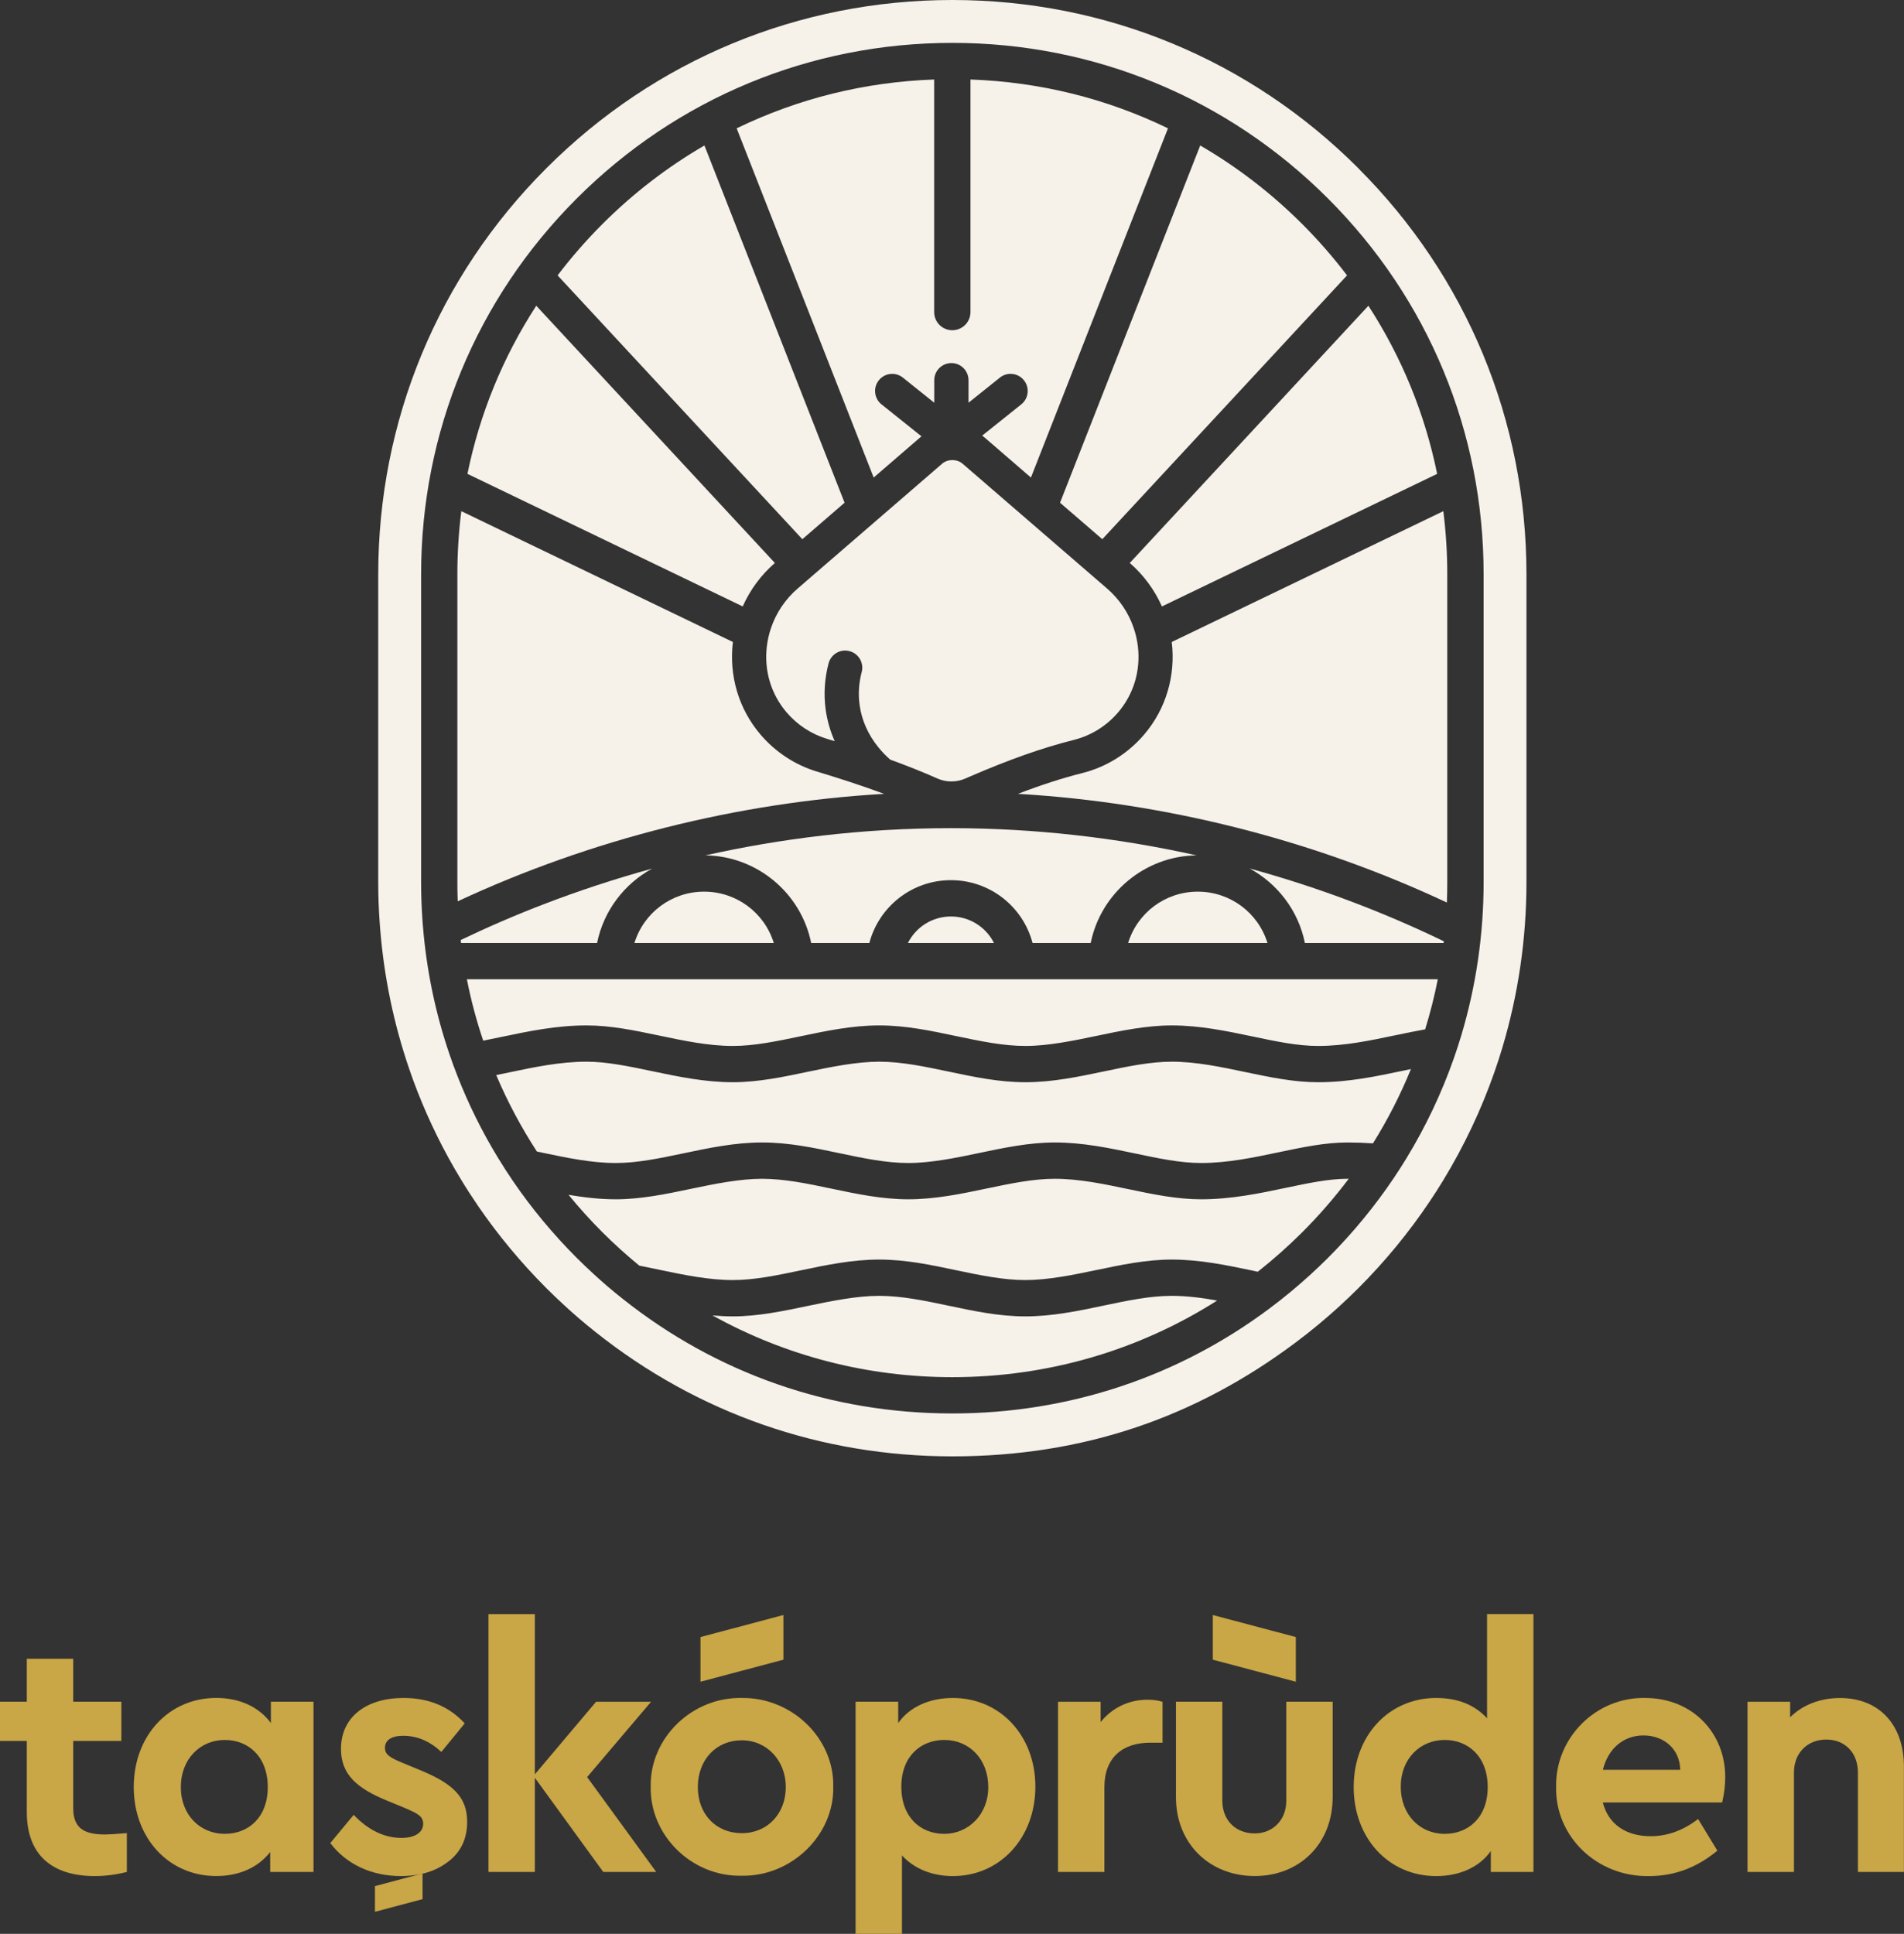
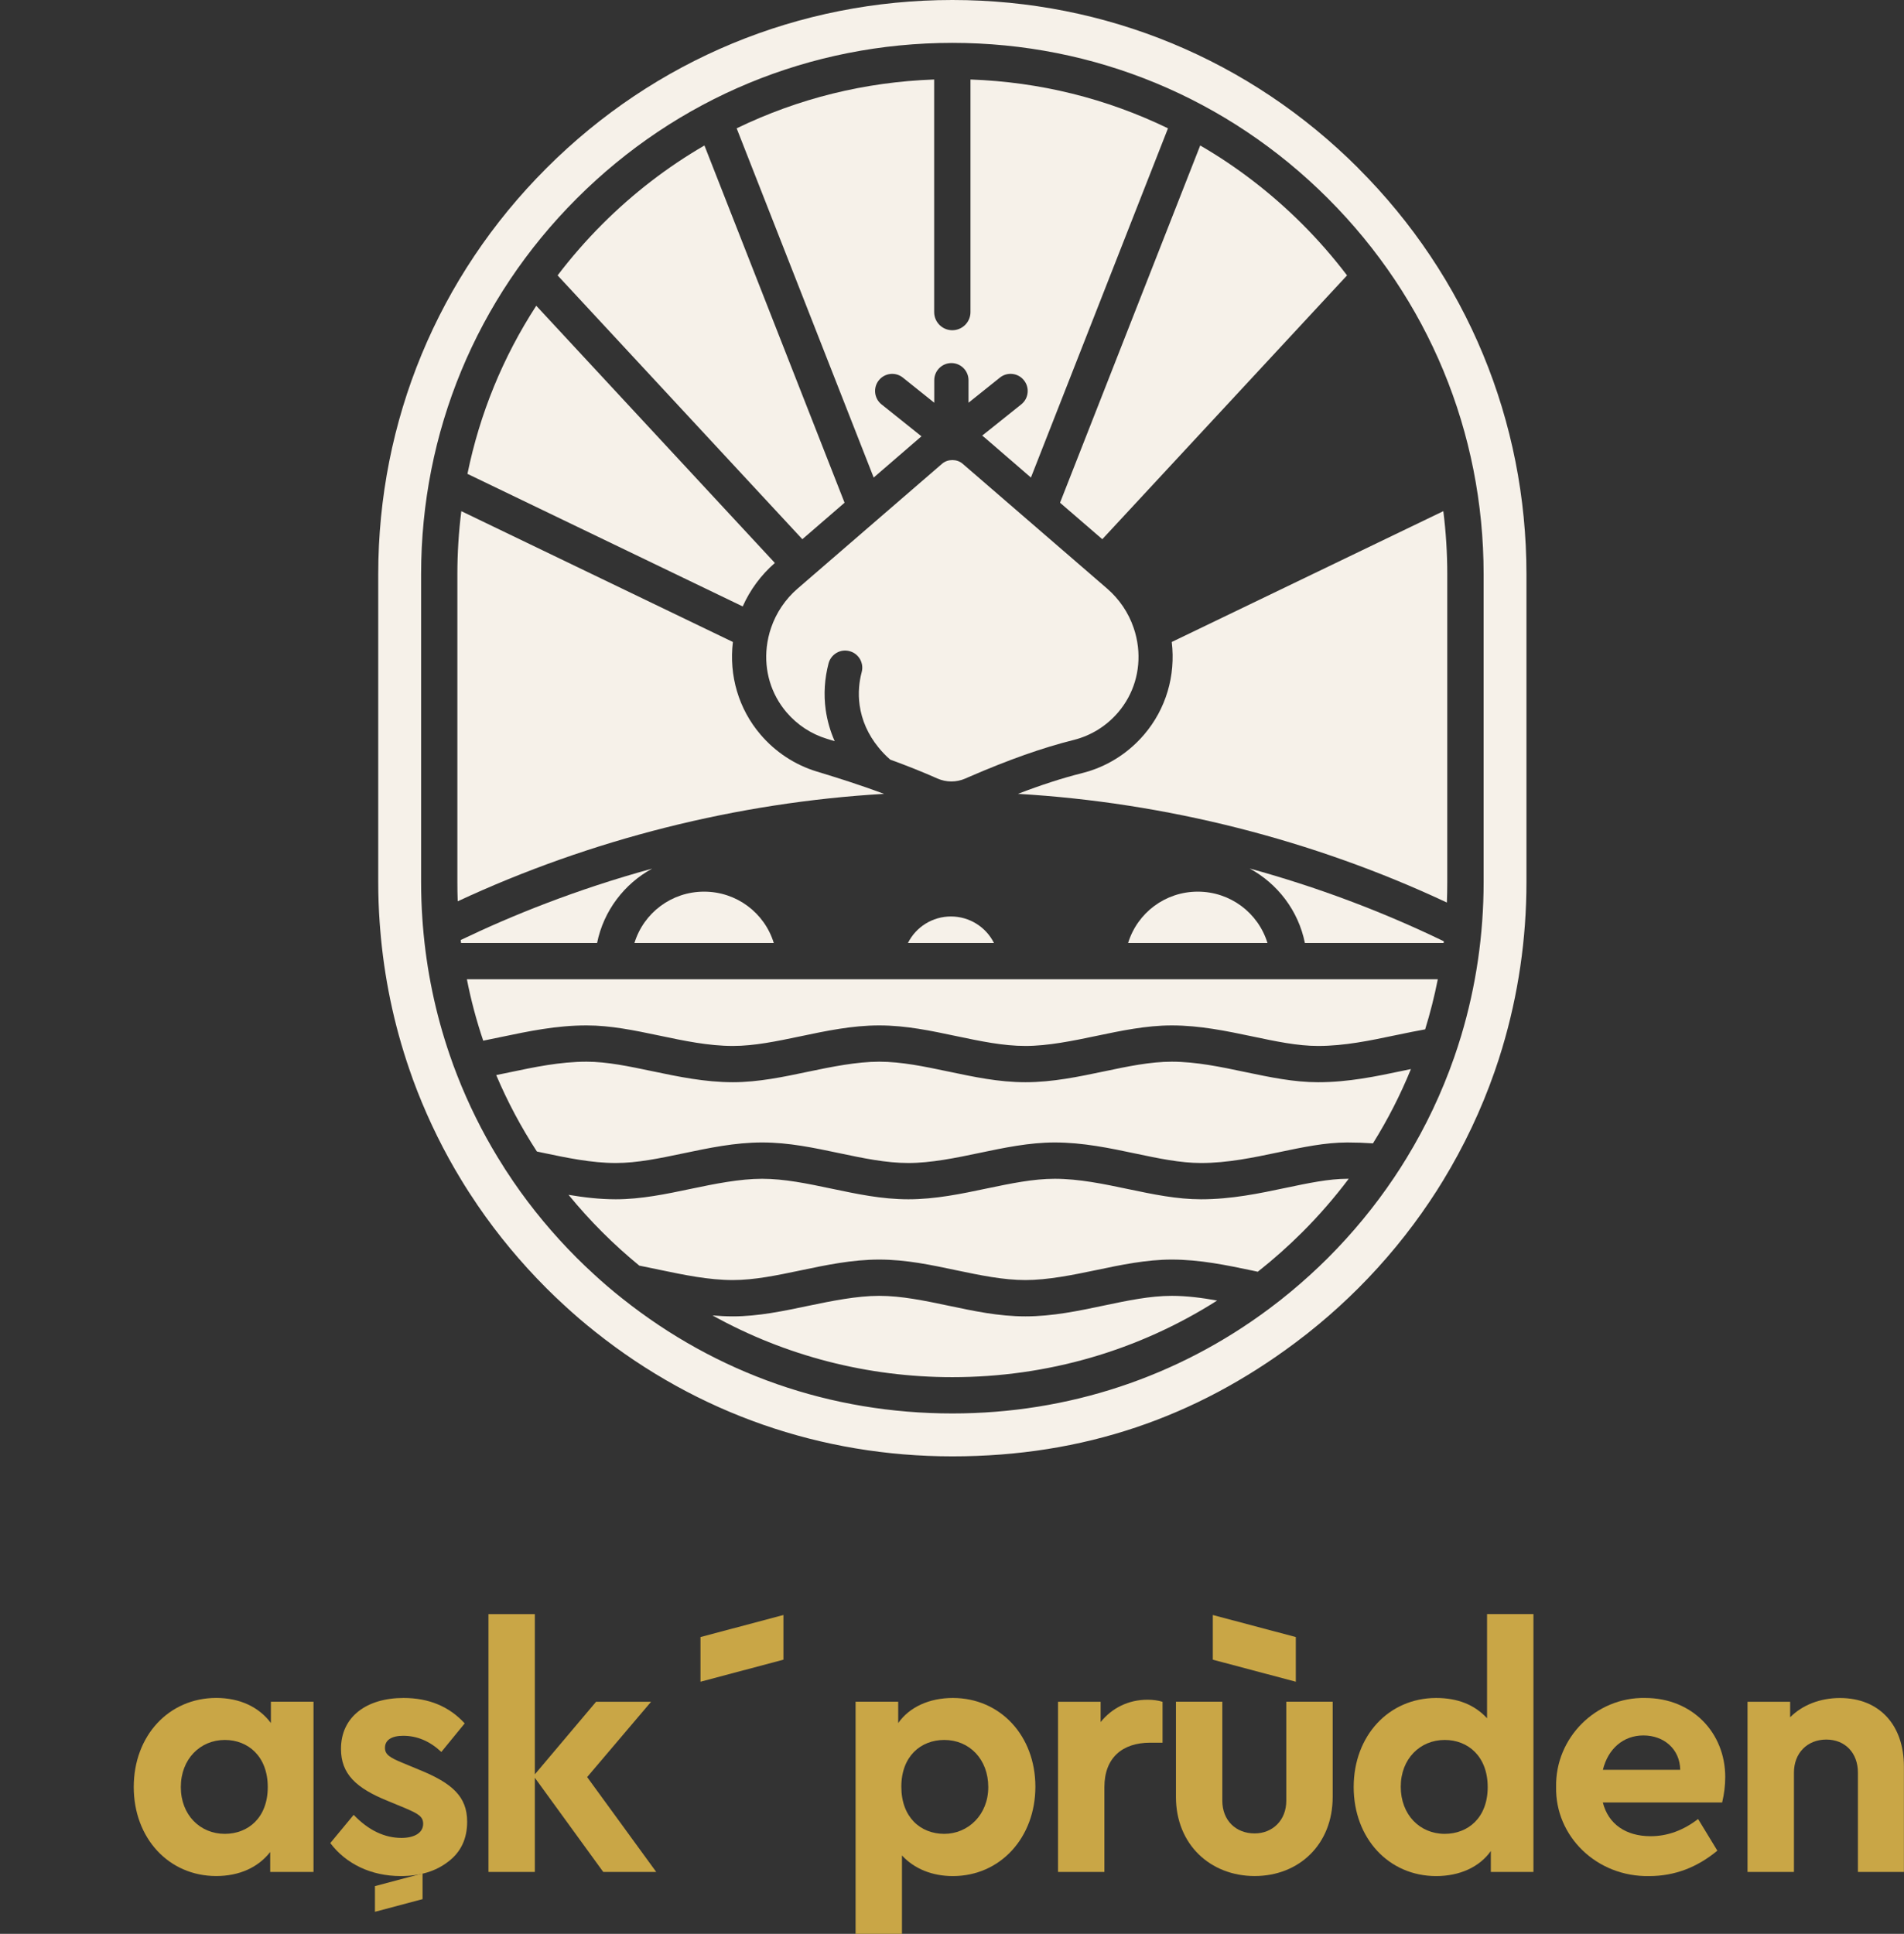
<svg xmlns="http://www.w3.org/2000/svg" viewBox="0 0 444.14 451.03" data-name="katman 1" id="katman_1">
  <rect x="0" y="0" width="444.14" height="451.03" fill="#333333" stroke="none" />
  <defs>
    <style>
      .cls-1 {
        fill: #f6f1e9;
      }

      .cls-2 {
        fill: #c9a646;
      }
    </style>
  </defs>
  <g>
-     <path d="M29.59,436.6c-2.57.64-5.05.96-7.46.96-10.02,0-15.88-4.97-15.88-14.92v-16.6H0v-9.14h6.25v-10.02h10.83v10.02h11.23v9.14h-11.23v15.64c0,4.49,2.25,6.18,7.38,6.18.64,0,2.33-.08,5.13-.32v9.06Z" class="cls-2" />
    <path d="M73.13,396.9v39.69h-10.1v-4.65c-2.81,3.61-7.22,5.61-12.59,5.61-11.07,0-19.24-8.82-19.24-20.77s8.18-20.77,19.24-20.77c5.45,0,9.94,2.08,12.75,5.85v-4.97h9.94ZM52.44,405.81c-5.77,0-10.26,4.49-10.26,10.99s4.49,10.91,10.26,10.91c5.45,0,10.02-3.77,10.02-10.91s-4.57-10.99-10.02-10.99Z" class="cls-2" />
    <path d="M82.51,423.29c3.45,3.61,7.22,5.37,11.15,5.37,2.89,0,5.05-1.12,5.05-3.29,0-1.68-1.12-2.33-4.09-3.61l-4.25-1.76c-7.3-2.97-10.83-6.25-10.83-12.11,0-7.46,5.93-11.87,14.59-11.87,5.93,0,10.67,2,14.27,5.93l-5.45,6.66c-2.65-2.49-5.61-3.77-8.9-3.77-2.65,0-4.25.96-4.25,2.81,0,1.52,1.04,2.25,4.17,3.53l3.85,1.6c7.7,3.13,11.15,6.26,11.15,12.11,0,3.93-1.44,7.06-4.41,9.3-2.89,2.25-6.58,3.37-11.07,3.37-6.98,0-12.83-2.89-16.44-7.7l5.45-6.58Z" class="cls-2" />
    <path d="M140.72,436.6l-15.96-21.97v21.97h-10.82v-60.14h10.82v37.37l14.28-16.92h12.83l-14.91,17.56,16.12,22.13h-12.35Z" class="cls-2" />
-     <path d="M173.04,396.02c11.63-.16,21.57,9.38,21.33,20.69.24,11.31-9.78,21.01-21.41,20.77-11.63.24-21.41-9.46-21.17-20.77-.24-11.31,9.62-20.93,21.25-20.69ZM173.04,405.89c-6.01,0-10.26,4.57-10.26,10.91s4.25,10.75,10.26,10.75,10.26-4.57,10.26-10.75-4.41-10.91-10.26-10.91Z" class="cls-2" />
    <path d="M222.27,437.56c-4.81,0-8.98-1.68-11.87-4.81v18.28h-10.82v-54.13h9.94v4.97c2.65-3.77,7.3-5.85,12.75-5.85,11.07,0,19.25,8.82,19.25,20.69s-8.18,20.85-19.25,20.85ZM220.27,405.81c-5.45,0-10.02,3.77-10.02,10.91s4.49,10.99,10.02,10.99,10.26-4.41,10.26-10.91-4.41-10.99-10.26-10.99Z" class="cls-2" />
    <path d="M271.18,406.45h-2.89c-6.49,0-10.67,3.53-10.67,10.34v19.81h-10.82v-39.69h9.94v4.73c2.65-3.29,6.49-5.21,10.91-5.21,1.36,0,2.49.16,3.53.48v9.54Z" class="cls-2" />
    <path d="M274.31,396.9h10.82v23.09c0,4.57,3.13,7.62,7.54,7.62,4.17,0,7.38-3.05,7.38-7.62v-23.09h10.82v22.21c0,11.07-7.86,18.44-18.2,18.44s-18.36-7.38-18.36-18.44v-22.21Z" class="cls-2" />
    <path d="M357.7,376.46v60.14h-9.94v-4.89c-2.65,3.77-7.3,5.85-12.75,5.85-11.07,0-19.24-8.82-19.24-20.77s8.18-20.77,19.24-20.77c5.05,0,8.98,1.6,11.87,4.73v-24.3h10.82ZM337.01,405.81c-5.77,0-10.26,4.41-10.26,10.91s4.41,10.99,10.26,10.99c5.45,0,10.02-3.77,10.02-10.91s-4.57-10.99-10.02-10.99Z" class="cls-2" />
    <path d="M373.89,420.4c1.28,5.05,5.37,7.86,11.15,7.86,3.93,0,7.62-1.36,11.07-4.01l4.49,7.38c-4.73,3.93-10.02,5.93-15.88,5.93-12.27.24-21.97-9.3-21.73-20.77-.24-11.47,9.3-21.01,20.77-20.77,10.98,0,18.68,8.1,18.68,18.44,0,1.92-.24,3.93-.72,5.93h-27.83ZM391.94,412.78c-.08-4.89-3.85-8.02-8.58-8.02s-8.26,3.13-9.46,8.02h18.04Z" class="cls-2" />
    <path d="M444.14,436.6h-10.75v-23.18c0-4.57-2.97-7.7-7.38-7.7s-7.54,3.13-7.54,7.7v23.18h-10.83v-39.69h9.94v3.61c2.81-2.81,6.9-4.49,11.63-4.49,9.22,0,14.91,6.34,14.91,15.96v24.62Z" class="cls-2" />
    <polygon points="98.57 436.95 87.46 439.9 87.46 445.89 98.57 442.94 98.57 436.95" class="cls-2" />
    <polygon points="182.75 376.67 163.4 381.81 163.4 392.23 182.75 387.09 182.75 376.67" class="cls-2" />
    <polygon points="282.91 376.67 302.27 381.81 302.27 392.23 282.91 387.09 282.91 376.67" class="cls-2" />
  </g>
  <g>
    <path d="M147.99,219.94h32.51c-2.17-7.06-8.69-11.98-16.26-11.98s-14.08,4.92-16.25,11.98Z" class="cls-1" />
    <path d="M197.01,117.25l-32.69-83.32c-8.64,5.01-16.65,11.18-23.82,18.35-3.74,3.75-7.25,7.76-10.43,11.95l57.09,61.53,9.85-8.51Z" class="cls-1" />
    <path d="M190.51,179.94c-5.08-1.55-9.62-4.53-13.11-8.62-5.08-5.94-7.39-13.74-6.44-21.59l-63.35-30.51c-.61,4.84-.92,9.78-.92,14.71v71.81c0,1.47.02,2.96.08,4.47,31.06-14.46,65.22-23.06,99.46-25.06-5.5-2.04-10.9-3.75-15.72-5.21Z" class="cls-1" />
    <path d="M152.12,202.59c-17.8,4.88-32.86,10.99-44.65,16.65.03.24.05.47.08.7h31.73c1.52-7.54,6.36-13.82,12.84-17.35Z" class="cls-1" />
    <path d="M180.75,131.3l-55.66-59.99c-7.79,12.01-13.18,25.18-16.05,39.21l64.21,30.92c1.72-3.87,4.28-7.34,7.5-10.14Z" class="cls-1" />
    <path d="M214.54,102.11c.13-.12.27-.23.41-.34l-9.33-7.46c-1.71-1.38-2-3.89-.62-5.61,1.37-1.72,3.89-2.01,5.61-.63l7.32,5.86v-5.25c0-2.21,1.8-4,4-4s3.99,1.79,3.99,4v5.25l7.32-5.86c.84-.67,1.87-.97,2.94-.85,1.06.12,2.01.64,2.67,1.48.67.83.97,1.87.85,2.93-.11,1.06-.64,2.01-1.47,2.68l-9.12,7.29c.22.16.43.33.64.51l10.73,9.27,31.97-81.45c-14.41-6.98-29.89-10.81-46.07-11.39v54.25c0,2.33-1.9,4.23-4.24,4.23s-4.23-1.9-4.23-4.23V18.54c-16.18.58-31.66,4.41-46.07,11.39l31.96,81.45,10.74-9.27Z" class="cls-1" />
    <path d="M211.79,219.94h20.07c-1.87-3.74-5.72-6.19-10.04-6.19s-8.16,2.45-10.03,6.19Z" class="cls-1" />
-     <path d="M164.56,199.5c12.01.15,22.31,8.78,24.66,20.44h13.57c2.26-8.58,10.03-14.66,19.03-14.66s16.78,6.08,19.04,14.66h13.56c2.36-11.67,12.68-20.31,24.7-20.44-18.79-4.19-38.03-6.34-57.23-6.35-20.97,0-40.21,2.52-57.33,6.35Z" class="cls-1" />
    <path d="M295.66,219.94c-2.17-7.06-8.69-11.98-16.26-11.98s-14.08,4.92-16.25,11.98h32.51Z" class="cls-1" />
    <path d="M260.83,166.14c3.61-4.24,5.25-9.67,4.61-15.31-.18-1.51-.51-2.99-1-4.4-1.2-3.53-3.34-6.7-6.19-9.16l-33.71-29.12c-1.31-1.13-3.46-1.13-4.77,0l-33.71,29.12c-2.85,2.46-4.99,5.63-6.19,9.15-.49,1.42-.82,2.9-1,4.41-.64,5.64,1,11.07,4.61,15.31,2.5,2.92,5.74,5.05,9.37,6.16.61.18,1.23.37,1.86.57-1.04-2.34-1.74-4.79-2.1-7.32-.5-3.6-.27-7.25.67-10.84.28-1.04.94-1.9,1.86-2.44.92-.54,2-.68,3.03-.4,1.02.26,1.89.92,2.43,1.84.53.92.68,2,.41,3.03-.32,1.2-.52,2.39-.61,3.55-.11,1.4-.07,2.79.12,4.16.5,3.56,1.97,6.88,4.39,9.86.82,1.02,1.72,1.96,2.69,2.8.02.02.05.04.07.06,3.99,1.45,7.59,2.89,10.99,4.4,2.05.91,4.41.92,6.47.03l.82-.36c9.39-4.07,17.19-6.83,24.55-8.67,4.03-1.02,7.6-3.24,10.33-6.43Z" class="cls-1" />
-     <path d="M271.04,141.44l64.2-30.92c-2.86-14.03-8.26-27.21-16.04-39.21l-55.66,59.99c3.22,2.8,5.78,6.27,7.5,10.14Z" class="cls-1" />
    <path d="M279.97,33.93l-32.7,83.32,9.86,8.51,57.09-61.53c-3.18-4.18-6.68-8.2-10.43-11.95-7.18-7.17-15.18-13.34-23.82-18.35Z" class="cls-1" />
    <path d="M316.85,39.23C291.56,13.93,257.93,0,222.15,0s-69.41,13.93-94.69,39.23c-25.3,25.29-39.23,58.92-39.23,94.7v71.81c0,3.12.11,6.26.33,9.36l.12,1.57c.9,11.21,3.19,22.23,6.82,32.76.28.81.57,1.63.86,2.45.02.04.03.09.05.13.3.81.61,1.63.94,2.48,2.82,7.21,6.26,14.17,10.21,20.64,1.17,1.94,2.49,3.98,3.92,6.08,4.66,6.82,10.04,13.29,15.98,19.24,1.34,1.34,2.74,2.68,4.12,3.94,2.36,2.19,4.83,4.3,7.31,6.26,23.83,18.98,52.62,29.02,83.26,29.02s56.81-9.16,79.96-26.47c1.94-1.44,3.8-2.91,5.52-4.35,3.16-2.62,6.26-5.45,9.22-8.4,6.2-6.2,11.79-12.99,16.62-20.19,1.11-1.64,2.17-3.3,3.14-4.9,4.88-8,8.93-16.55,12.03-25.43.65-1.86,1.24-3.68,1.76-5.42,3.76-12.52,5.67-25.56,5.67-38.76v-71.81c0-35.78-13.93-69.42-39.23-94.7ZM346.08,205.74c0,12.24-1.77,24.31-5.25,35.88-.49,1.63-1.04,3.32-1.63,5.02-2.86,8.19-6.6,16.1-11.12,23.5-.91,1.5-1.89,3.03-2.9,4.53-4.48,6.67-9.66,12.96-15.4,18.7-2.72,2.71-5.59,5.33-8.54,7.78-1.66,1.39-3.38,2.74-5.1,4.02-21.42,16.02-47.01,24.49-73.99,24.49-28.36,0-54.99-9.28-77.03-26.84-2.28-1.8-4.55-3.74-6.74-5.77-1.29-1.18-2.59-2.42-3.85-3.68-5.5-5.5-10.48-11.49-14.8-17.81-1.25-1.83-2.47-3.71-3.61-5.6-3.69-6.05-6.87-12.49-9.46-19.12-.3-.78-.6-1.56-.89-2.34-.28-.78-.56-1.57-.83-2.35-3.36-9.75-5.47-19.94-6.3-30.28l-.11-1.5c-.2-2.86-.3-5.76-.3-8.63v-71.81c0-33.11,12.89-64.23,36.3-87.63,23.4-23.41,54.52-36.3,87.62-36.3s64.23,12.89,87.63,36.3c23.41,23.4,36.3,54.52,36.3,87.63v71.81Z" class="cls-1" />
    <path d="M266.89,171.32c-3.81,4.46-8.81,7.57-14.45,8.99-4.65,1.17-9.52,2.74-14.98,4.84,34.47,2.02,68.84,10.72,100.05,25.35.06-1.61.09-3.2.09-4.76v-71.81c0-4.93-.31-9.87-.92-14.71l-63.35,30.51c.95,7.85-1.36,15.65-6.44,21.59Z" class="cls-1" />
    <path d="M304.39,219.94h32.36c.02-.14.04-.27.05-.4-14.52-7.03-29.72-12.71-45.3-16.98,6.5,3.53,11.37,9.82,12.89,17.38Z" class="cls-1" />
    <path d="M307.46,252.41c-5.65,0-11.17-1.16-17.01-2.38-5.68-1.2-11.46-2.41-17.11-2.41-5.02,0-10.23,1.09-15.74,2.25-6.01,1.26-12.11,2.54-18.39,2.54s-12.11-1.26-17.92-2.48c-5.71-1.2-11.01-2.31-16.21-2.31s-11.04,1.18-16.49,2.32c-5.82,1.23-11.73,2.47-17.64,2.47-6.52,0-12.73-1.3-18.74-2.56-5.49-1.15-10.6-2.23-15.39-2.23-6.17,0-12.21,1.27-18.05,2.5l-1.01.21c-.67.14-1.34.28-2.01.41,2.62,6.19,5.81,12.18,9.49,17.83l1.32.28c5.65,1.19,11.43,2.4,17.08,2.4,5.03,0,10.26-1.1,15.79-2.26,5.95-1.25,12.05-2.53,18.34-2.53s12.13,1.26,17.94,2.48c5.64,1.19,10.97,2.31,16.19,2.31s11.09-1.19,16.57-2.35c5.72-1.2,11.63-2.44,17.56-2.44,6.58,0,12.8,1.31,18.82,2.58,5.4,1.14,10.5,2.21,15.32,2.21,6.18,0,12.22-1.27,18.07-2.5,5.62-1.18,10.89-2.29,16.05-2.29,1.99,0,3.99.07,5.97.21,3.44-5.51,6.41-11.32,8.86-17.33-.6.12-1.21.25-1.82.38-6.27,1.32-12.75,2.69-19.84,2.69Z" class="cls-1" />
    <path d="M299.99,277.03c-6.26,1.32-12.75,2.68-19.82,2.68-5.65,0-11.15-1.15-16.98-2.37-5.67-1.19-11.45-2.41-17.16-2.41-5.02,0-10.24,1.09-15.76,2.24-5.97,1.26-12.08,2.54-18.37,2.54s-12.09-1.26-17.89-2.47c-5.7-1.2-11.02-2.31-16.24-2.31s-11.06,1.18-16.54,2.33c-5.79,1.22-11.69,2.45-17.59,2.45-3.75,0-7.46-.44-11.02-1.04,2.47,3.02,5.11,5.94,7.88,8.71,2.73,2.73,5.63,5.35,8.62,7.8,1.56.31,3.15.64,4.75.98,5.64,1.18,11.42,2.39,17.08,2.39,5.03,0,10.25-1.09,15.78-2.25,5.95-1.25,12.05-2.53,18.35-2.53s12.14,1.26,17.93,2.48c5.69,1.19,11,2.3,16.2,2.3s11.08-1.19,16.56-2.34c5.72-1.2,11.63-2.44,17.57-2.44,6.56,0,12.79,1.31,18.81,2.57l1.25.27c3.62-2.86,7.11-5.96,10.39-9.23,3.89-3.89,7.52-8.07,10.82-12.45h-.32c-4.31,0-9.16,1.02-14.3,2.1Z" class="cls-1" />
    <path d="M257.56,304.48c-5.97,1.26-12.07,2.54-18.35,2.54s-12.1-1.26-17.9-2.48c-5.72-1.2-11.02-2.31-16.23-2.31s-11.06,1.19-16.54,2.33c-5.8,1.22-11.69,2.46-17.59,2.46-1.61,0-3.2-.09-4.74-.22,17,9.44,36.16,14.4,55.93,14.4,22.12,0,43.38-6.17,61.78-17.87-3.41-.62-7.04-1.1-10.58-1.1-5.04,0-10.26,1.09-15.78,2.25Z" class="cls-1" />
    <path d="M112.71,242.72c1.38-.27,2.79-.57,4.23-.87,6.36-1.33,12.83-2.69,19.88-2.69,5.64,0,11.15,1.15,16.97,2.37,5.69,1.2,11.49,2.42,17.16,2.42,5.02,0,10.24-1.1,15.76-2.25,5.98-1.26,12.08-2.54,18.37-2.54s12.13,1.26,17.93,2.48c5.67,1.19,10.98,2.31,16.2,2.31s11.09-1.2,16.56-2.35c5.73-1.2,11.64-2.44,17.57-2.44,6.56,0,12.79,1.31,18.81,2.57,5.4,1.14,10.51,2.22,15.31,2.22,6.19,0,12.25-1.28,18.1-2.51l.6-.12c2.16-.45,4.23-.88,6.28-1.24,1.18-3.82,2.17-7.73,2.95-11.68H108.91c.95,4.85,2.23,9.65,3.81,14.32Z" class="cls-1" />
  </g>
</svg>